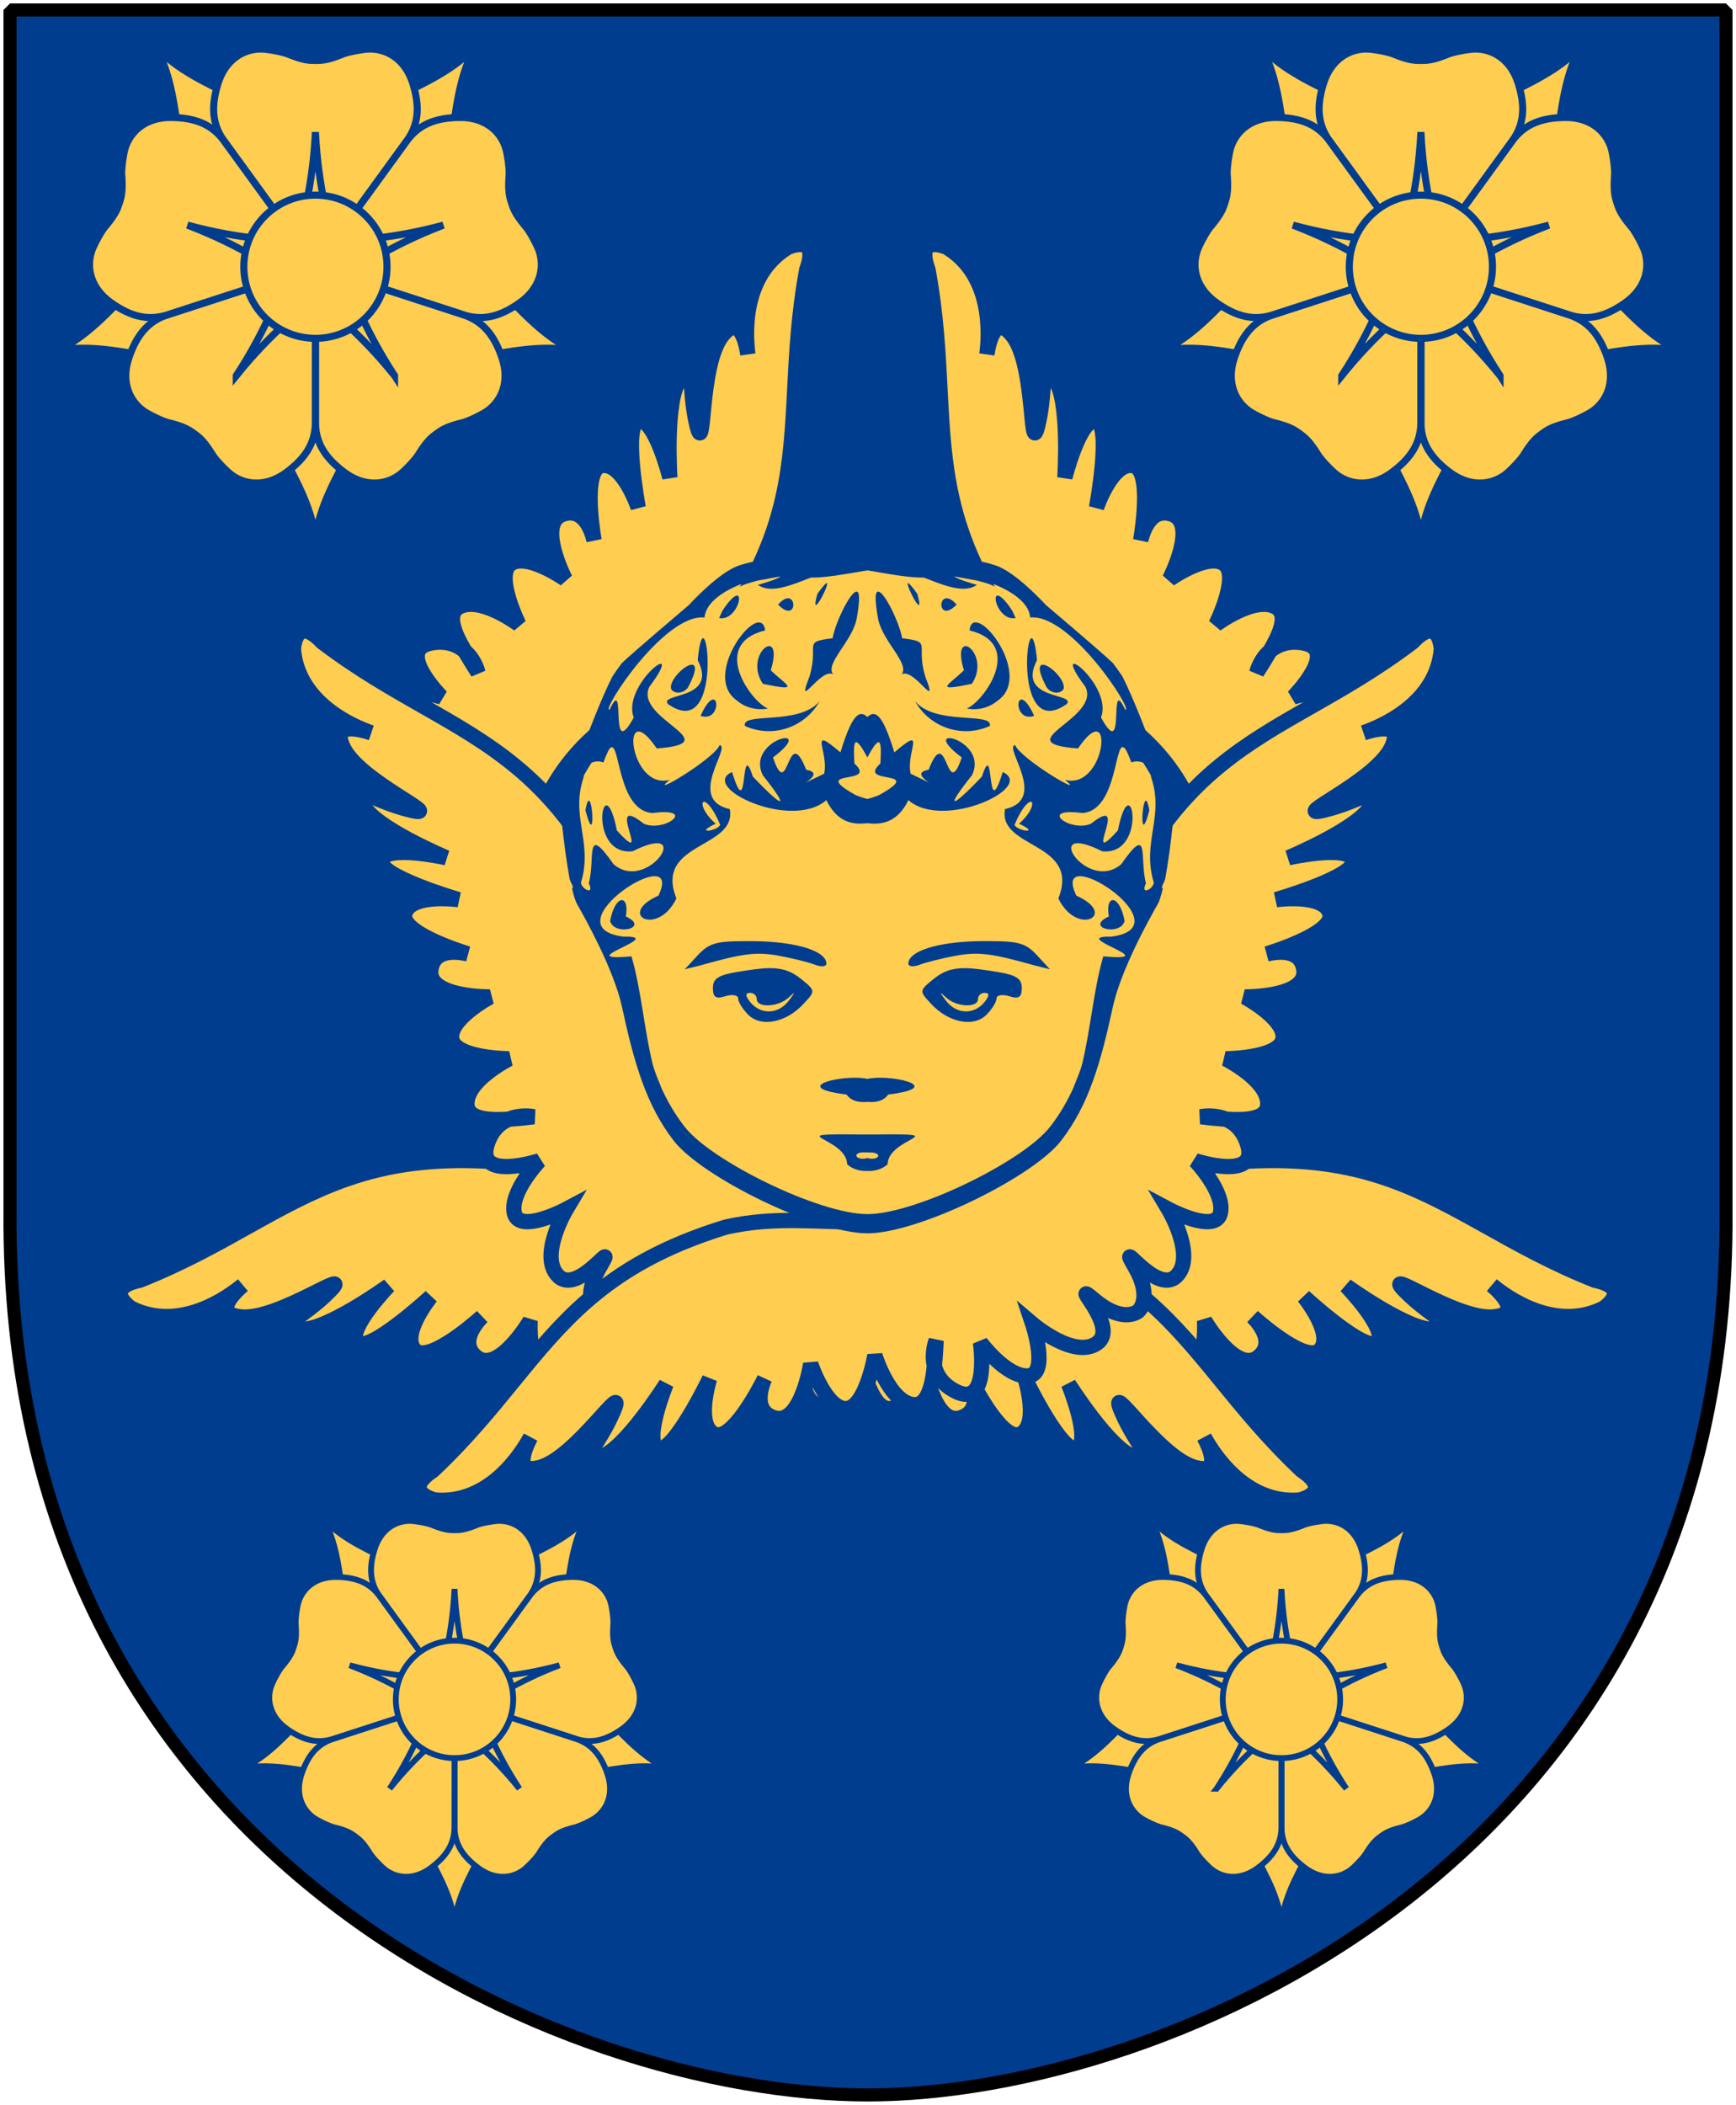
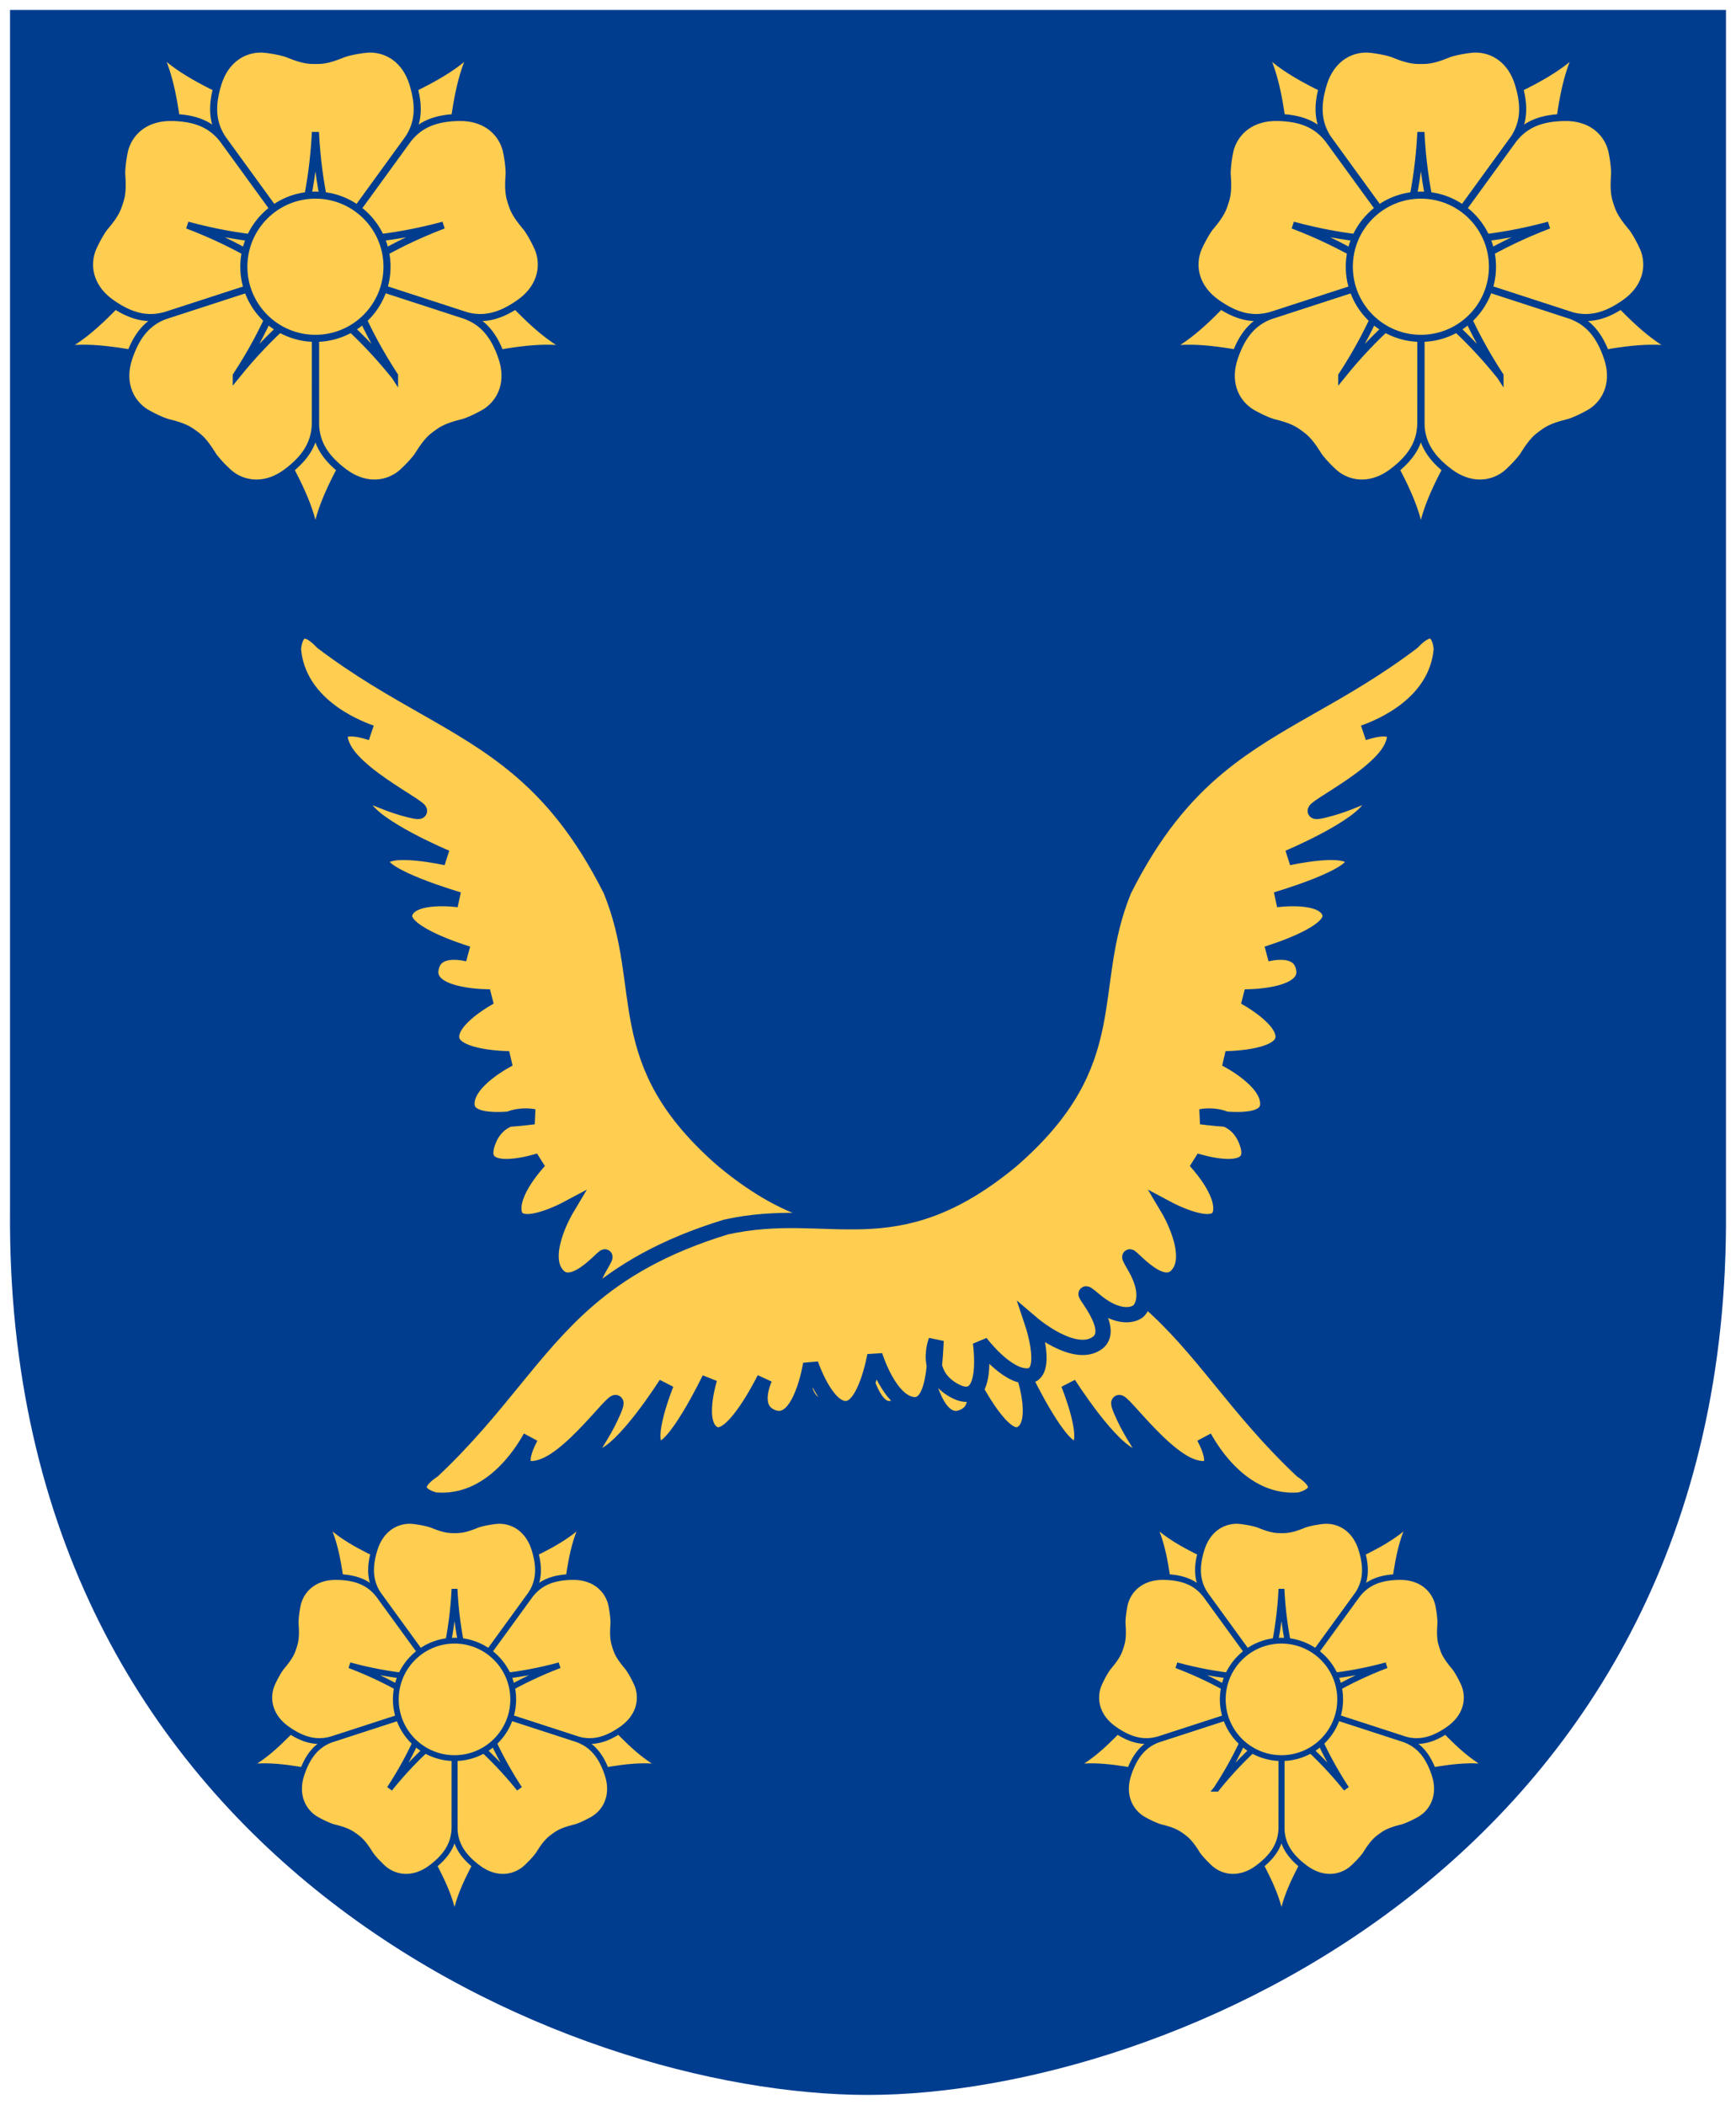
<svg xmlns="http://www.w3.org/2000/svg" xmlns:xlink="http://www.w3.org/1999/xlink" id="svg4166" height="304.2" width="251" version="1.0">
  <defs id="defs4168" />
  <path style="fill:#003d8f" id="Shield" d="m 249.551,1.44 -248.101,0 0,173.497 C 0.682,268.657 81.739,302.756 125.5,302.756 c 42.994,0 124.818,-34.099 124.051,-127.82 l 0,-173.497 z" />
  <g style="fill:#ffcd50;stroke:#003d8f;stroke-width:0.875" id="Seraf" transform="matrix(2.523,0,0,2.523,-407.695,-1277.559)">
    <use xlink:href="#use30258" height="559.395" width="500" y="0" x="0" id="use30295" transform="matrix(-0.531,0.847,-0.847,-0.531,809.005,674.868)" />
    <use xlink:href="#use30258" height="559.395" width="500" y="0" x="0" id="use30297" transform="matrix(0.531,0.847,0.847,-0.531,-386.41,674.868)" />
    <use xlink:href="#use30258" height="559.395" width="500" y="0" x="0" id="use30293" transform="matrix(-1,0,0,1,422.595,0)" />
-     <path id="use30258" d="m 215.023,520.381 c -0.371,0.059 -0.632,0.38 -0.25,1.438 0.946,5.13 0.436,8.964 1.375,13.094 0.564,2.478 1.662,5.049 3.906,8.062 4.011,4.592 8.711,4.301 10.875,12.562 l 6.562,-6.625 c 0,0 0.029,-0.029 0.031,-0.031 l 1.594,-1.594 c 0.185,-0.347 0.231,-0.695 -0.062,-0.938 -0.957,-0.792 -3.344,-0.062 -3.344,-0.062 0,0 2.697,-2.713 0.562,-3.094 -0.875,-0.156 -1.496,0.118 -1.906,0.469 -0.388,0.656 -0.75,1.219 -0.75,1.219 0,0 0.159,-0.714 0.75,-1.219 0.546,-0.923 1.075,-2.071 0.375,-2.5 -1.198,-0.734 -3.469,0.969 -3.469,0.969 0,-10e-6 1.396,-2.798 0.469,-3.469 -0.928,-0.671 -3.125,0.875 -3.125,0.875 0,0 1.656,-3.193 0.125,-3.719 -1.148,-0.395 -1.624,0.855 -1.781,1.5 0.147,-0.882 0.606,-4.089 -0.438,-4.281 -1.203,-0.222 -2.094,2.406 -2.094,2.406 0,0 0.901,-4.81 -0.031,-4.969 -0.932,-0.159 -1.781,3.25 -1.781,3.25 0,0 0.3,-4.563 -0.594,-5.625 -0.894,-1.062 -0.436,0.399 -0.938,2.562 -0.502,2.164 -0.128,-3.302 -1.438,-5.031 -0.982,-1.297 -1.371,0.198 -1.5,1.031 0.139,-1.066 0.384,-4.492 -2.281,-6.125 0,0 -0.472,-0.215 -0.844,-0.156 z" />
    <path id="g30207" d="m 191.142,550.263 c -3.267,-2.695 -6.928,-3.97 -11.086,-7.12 -1.547,-1.633 -1.651,0.405 -1.651,0.405 0.261,3.114 3.445,4.438 4.46,4.793 -0.802,-0.259 -2.308,-0.595 -1.591,0.865 0.956,1.947 5.983,4.084 3.824,3.56 -2.159,-0.524 -3.234,-1.583 -2.687,-0.307 0.548,1.276 4.756,3.038 4.756,3.038 0,0 -3.437,-0.77 -3.714,0.134 -0.277,0.904 4.425,2.268 4.425,2.268 0,0 -2.74,-0.384 -3.083,0.791 -0.297,1.019 2.755,2.049 3.609,2.314 -0.647,-0.149 -1.956,-0.294 -2.119,0.909 -0.218,1.604 3.39,1.556 3.39,1.556 0,0 -2.376,1.271 -2.194,2.401 0.183,1.13 3.289,1.143 3.289,1.143 0,0 -2.533,1.264 -2.415,2.664 0.069,0.819 1.325,0.87 2.395,0.797 0.717,-0.301 1.429,-0.142 1.429,-0.142 0,0 -0.67,0.09 -1.429,0.142 -0.497,0.209 -0.997,0.628 -1.251,1.48 -0.619,2.079 3.003,0.901 3.003,0.901 0,0 -1.711,1.793 -1.434,3.003 0.278,1.21 2.975,-0.227 2.975,-0.227 0,0 -1.608,2.693 -0.455,3.83 1.153,1.137 3.471,-2.408 2.393,-0.555 -1.078,1.853 -0.206,2.567 -0.206,2.567 0,0 0.85,0.741 2.497,-0.631 1.647,-1.372 -1.462,1.504 -0.149,2.452 1.313,0.947 3.701,-1.086 3.701,-1.086 1e-5,0 -0.968,2.899 0.271,2.971 1.24,0.072 2.722,-1.914 2.722,-1.914 0,0 -0.558,3.767 1.389,2.811 0.797,-0.392 1.128,-0.955 1.251,-1.48 -0.076,-0.758 -0.098,-1.433 -0.098,-1.433 0,0 0.275,0.676 0.098,1.433 0.107,1.067 0.366,2.298 1.185,2.229 1.4,-0.117 2.225,-2.825 2.225,-2.825 1e-5,0 0.53,3.061 1.675,3.053 1.145,-0.008 2.003,-2.563 2.003,-2.563 0,0 0.553,3.566 2.099,3.084 1.159,-0.362 0.799,-1.628 0.544,-2.241 0.404,0.798 1.927,3.636 2.883,3.173 1.101,-0.533 0.266,-3.171 0.266,-3.171 0,0 2.127,4.409 2.973,3.986 0.846,-0.423 -0.486,-3.685 -0.486,-3.685 0,0 2.439,3.856 3.788,4.184 1.349,0.327 0.126,-0.557 -0.75,-2.598 -0.876,-2.041 2.068,2.559 4.147,3.178 1.559,0.464 0.977,-0.964 0.588,-1.712 0.519,0.941 2.354,3.861 5.468,3.599 1e-5,1e-5 1.991,-0.442 0.124,-1.696 -3.798,-3.575 -5.665,-6.972 -8.866,-9.745 -1.921,-1.664 -4.321,-3.091 -7.913,-4.193 -5.998,-1.338 -9.616,1.762 -16.35,-3.796 -6.601,-5.715 -4.147,-9.799 -6.465,-15.49 -1.684,-3.359 -3.492,-5.488 -5.452,-7.104 z" />
    <use xlink:href="#g30207" height="559.395" width="500" y="0" x="0" id="use30256" transform="matrix(-1,0,0,1,422.595,0)" />
    <g id="g3343">
-       <path style="stroke:none" id="path30227" d="m 211.298,539.037 c -1.643,0.265 -3.244,0.63 -4.252,0.243 -0.015,0.002 -0.015,-0.002 -0.03,0 -0.26,0.037 -0.524,0.079 -0.79,0.121 -0.278,0.044 -0.561,0.101 -0.82,0.152 -0.118,0.023 -0.255,0.036 -0.364,0.061 -0.114,0.026 -0.232,0.063 -0.334,0.091 -0.198,0.054 -0.408,0.121 -0.547,0.182 -1.086,0.483 -2.521,2.065 -2.521,2.065 1e-5,0 -2.983,2.526 -3.615,3.129 -0.182,0.236 -0.355,0.487 -0.516,0.729 -0.587,1.142 -1.428,3.372 -1.428,3.372 0,0 -0.138,0.24 -0.182,0.304 0.206,0.076 0.402,0.128 0.425,0.152 -0.032,0.009 -0.218,-0.033 -0.516,-0.061 -0.35,0.511 -1.185,1.783 -1.185,2.278 0,0.445 0.245,3.173 0.577,4.921 0.016,0.028 0.017,0.036 0.03,0.061 0.002,0.008 -0.002,0.022 0,0.03 0.024,0.046 0.013,0.055 0.03,0.091 0.026,0.092 0.065,0.181 0.091,0.273 -0.008,0.013 -0.011,0.032 -0.03,0.03 0.086,0.377 0.184,0.694 0.273,0.85 0.483,0.845 2.003,3.581 2.43,5.559 0.411,1.905 0.816,3.491 1.428,4.89 0.004,0.008 -0.004,0.022 0,0.03 0.365,0.83 0.818,1.599 1.367,2.308 1.516,1.971 7.717,5.012 10.479,5.012 2.762,0 8.964,-3.041 10.479,-5.012 0.549,-0.71 1.002,-1.479 1.367,-2.308 0.004,-0.008 -0.004,-0.022 0,-0.03 0.612,-1.4 1.016,-2.986 1.428,-4.89 0.427,-1.978 1.947,-4.714 2.43,-5.559 0.089,-0.156 0.187,-0.473 0.273,-0.85 -0.019,9.4e-4 -0.022,-0.018 -0.03,-0.03 0.026,-0.092 0.065,-0.181 0.091,-0.273 0.018,-0.036 0.007,-0.045 0.03,-0.091 0.002,-0.009 -0.002,-0.022 0,-0.03 0.013,-0.025 0.015,-0.033 0.03,-0.061 0.332,-1.748 0.577,-4.475 0.577,-4.921 0,-0.495 -0.835,-1.767 -1.185,-2.278 -0.298,0.028 -0.484,0.07 -0.516,0.061 0.024,-0.023 0.22,-0.075 0.425,-0.152 -0.044,-0.064 -0.182,-0.304 -0.182,-0.304 0,0 -0.84,-2.229 -1.428,-3.372 -0.161,-0.242 -0.334,-0.493 -0.516,-0.729 -0.632,-0.603 -3.615,-3.129 -3.615,-3.129 0,0 -1.435,-1.583 -2.521,-2.065 -0.139,-0.062 -0.349,-0.128 -0.547,-0.182 -0.103,-0.028 -0.22,-0.065 -0.334,-0.091 -0.11,-0.025 -0.247,-0.038 -0.364,-0.061 -0.259,-0.051 -0.542,-0.107 -0.82,-0.152 -0.266,-0.043 -0.529,-0.084 -0.79,-0.121 -0.016,-0.002 -0.015,0.002 -0.03,0 -1.008,0.387 -2.61,0.022 -4.252,-0.243 z" />
-       <path style="fill:#003d8f;stroke:none" id="path12839" d="m 211.298,537.938 c -1.741,0.281 -3.438,0.668 -4.506,0.257 -0.016,0.002 -0.016,-0.002 -0.032,0 -1.127,0.161 -2.403,0.367 -3.026,0.644 -1.151,0.512 -2.671,2.189 -2.671,2.189 1e-5,0 -3.161,2.676 -3.83,3.315 -0.193,0.25 -0.376,0.516 -0.547,0.772 -0.622,1.211 -1.513,3.573 -1.513,3.573 0,0 -0.147,0.255 -0.193,0.322 0.218,0.081 0.426,0.136 0.451,0.161 -0.034,0.009 -0.232,-0.035 -0.547,-0.064 -0.371,0.542 -1.255,1.889 -1.255,2.414 0,0.472 0.26,3.362 0.612,5.214 0.017,0.029 0.018,0.038 0.032,0.064 0.002,0.009 -0.002,0.023 0,0.032 0.174,0.33 0.179,0.423 0.097,0.418 0.091,0.4 0.195,0.735 0.29,0.901 0.512,0.895 2.122,3.794 2.575,5.89 0.697,3.229 1.395,5.634 2.961,7.66 1.606,2.089 8.177,5.311 11.104,5.311 2.927,0 9.498,-3.222 11.104,-5.311 1.566,-2.026 2.264,-4.431 2.961,-7.66 0.453,-2.096 2.063,-4.995 2.575,-5.89 0.095,-0.166 0.198,-0.501 0.29,-0.901 -0.082,0.005 -0.078,-0.088 0.097,-0.418 0.002,-0.009 -0.002,-0.023 0,-0.032 0.014,-0.026 0.016,-0.035 0.032,-0.064 0.352,-1.852 0.612,-4.742 0.612,-5.214 0,-0.525 -0.885,-1.872 -1.255,-2.414 -0.316,0.03 -0.513,0.074 -0.547,0.064 0.025,-0.025 0.233,-0.08 0.451,-0.161 -0.046,-0.067 -0.193,-0.322 -0.193,-0.322 0,0 -0.891,-2.362 -1.513,-3.573 -0.171,-0.257 -0.354,-0.522 -0.547,-0.772 -0.669,-0.639 -3.83,-3.315 -3.83,-3.315 0,0 -1.52,-1.677 -2.671,-2.189 -0.622,-0.277 -1.898,-0.482 -3.026,-0.644 -0.017,-0.002 -0.016,0.002 -0.032,0 -1.069,0.41 -2.766,0.023 -4.506,-0.257 z m -0.451,0.74 c 0.146,-0.006 0.307,-0.012 0.451,0 2.299,-0.186 4.938,2.115 6.276,1.191 -4.153,-1.187 2.835,-0.49 3.058,1.867 2.332,-0.231 5.964,5.424 5.439,5.279 -1.006,-2.144 0.09,3.137 -1.384,0.451 0.722,-1.907 -3.154,-4.781 -0.901,-1.77 0.932,1.845 -4.623,3.228 -0.418,3.54 2.133,-3.139 1.606,2.413 -0.74,1.802 1.344,1.092 -2.527,-1.168 -2.865,-1.996 -0.673,0.119 1.921,3.117 -0.579,3.669 -0.414,2.289 4.353,1.866 3.058,5.118 1.086,2.224 3.464,0.924 1.03,-0.161 -1.589,-3.323 6.392,1.795 1.996,2.35 -2.581,-0.058 3.209,1.461 -0.451,1.127 -1.119,3.842 -0.634,8.802 -4.41,11.33 -2.714,1.322 -5.975,3.855 -9.109,3.862 -3.134,-0.007 -6.395,-2.54 -9.109,-3.862 -3.775,-2.528 -3.291,-7.488 -4.41,-11.33 -3.659,0.334 2.13,-1.185 -0.451,-1.127 -4.397,-0.554 3.584,-5.672 1.996,-2.35 -2.434,1.085 -0.056,2.385 1.03,0.161 -1.296,-3.252 3.472,-2.828 3.058,-5.118 -2.5,-0.552 0.093,-3.55 -0.579,-3.669 -0.337,0.828 -4.209,3.087 -2.865,1.996 -2.346,0.611 -2.873,-4.942 -0.74,-1.802 4.204,-0.313 -1.351,-1.695 -0.418,-3.54 2.253,-3.011 -1.623,-0.136 -0.901,1.77 -1.475,2.686 -0.378,-2.594 -1.384,-0.451 -0.524,0.146 3.107,-5.509 5.439,-5.279 0.223,-2.357 7.21,-3.054 3.058,-1.867 1.254,0.867 3.637,-1.095 5.826,-1.191 z m -1.899,1.094 c -0.07,0.03 -0.232,0.218 -0.515,0.612 -0.498,1.77 0.817,-0.74 0.515,-0.612 z m 4.667,0 c -0.106,0.164 1.014,2.271 0.547,0.612 -0.283,-0.393 -0.446,-0.582 -0.515,-0.612 -0.019,-0.008 -0.025,-0.011 -0.032,0 z m -2.961,0.483 c -0.361,0.07 -1.179,1.749 -1.352,2.671 -1.765,0.215 -0.759,0.304 -1.32,2.189 -0.838,2.125 0.637,-0.527 1.352,-0.129 -0.486,-0.601 1.097,-1.878 1.352,-3.186 0.213,-1.198 0.156,-1.583 -0.032,-1.545 z m 1.287,0 c -0.189,-0.038 -0.245,0.347 -0.032,1.545 0.255,1.308 1.838,2.585 1.352,3.186 0.715,-0.398 2.19,2.254 1.352,0.129 -0.561,-1.885 0.446,-1.974 -1.32,-2.189 -0.173,-0.922 -0.991,-2.601 -1.352,-2.671 z m -8.111,0.225 c -0.14,6.3e-4 -0.424,0.232 -0.837,0.869 l -0.193,0.418 c 0.891,0.168 1.386,-1.29 1.03,-1.287 z m 14.934,0 c -0.356,-0.002 0.139,1.456 1.03,1.287 l -0.193,-0.418 c -0.413,-0.637 -0.697,-0.868 -0.837,-0.869 z m -12.07,0.161 c -0.139,0.022 -0.297,0.116 -0.515,0.354 0.984,1.004 1.116,-0.451 0.515,-0.354 z m 9.205,0 c -0.601,-0.097 -0.469,1.358 0.515,0.354 -0.218,-0.238 -0.376,-0.332 -0.515,-0.354 z m -10.879,1.384 c -0.917,0.13 -2.925,3.278 -1.191,4.474 0.488,0.409 1.148,0.572 1.77,0.451 -0.957,-0.374 -3.355,-3.686 -0.161,-4.474 -0.033,-0.352 -0.207,-0.48 -0.418,-0.451 z m 12.392,0 c -0.14,0.04 -0.233,0.187 -0.257,0.451 3.194,0.787 0.796,4.1 -0.161,4.474 0.622,0.122 1.282,-0.042 1.77,-0.451 1.734,-1.195 -0.274,-4.343 -1.191,-4.474 -0.053,-0.007 -0.114,-0.013 -0.161,0 z m -15.546,0.901 c -0.098,0.037 -0.217,0.41 -0.29,1.255 1.182,2.305 -2.247,1.862 -1.706,2.511 2.736,1.931 2.416,-3.924 1.996,-3.766 z m 18.861,0 c -0.421,-0.158 -0.741,5.697 1.996,3.766 0.541,-0.648 -2.887,-0.206 -1.706,-2.511 -0.073,-0.845 -0.192,-1.219 -0.29,-1.255 z m -15.063,0.451 c -0.415,-6.3e-4 -1.078,1.082 -0.354,2.156 2.249,0.476 1.329,0.078 0.451,-0.772 0.307,-1 0.153,-1.384 -0.097,-1.384 z m 11.265,0 c -0.249,0 -0.403,0.384 -0.097,1.384 -0.879,0.85 -1.799,1.248 0.451,0.772 0.724,-1.074 0.06,-2.157 -0.354,-2.156 z m -15.707,1.062 c -0.415,0.019 -1.347,0.956 -1.159,1.416 0.246,0.331 0.827,0.184 0.998,-0.193 0.484,-0.929 0.409,-1.234 0.161,-1.223 z m 20.149,0 c -0.248,-0.011 -0.323,0.294 0.161,1.223 0.171,0.377 0.751,0.524 0.998,0.193 0.188,-0.461 -0.744,-1.397 -1.159,-1.416 z m -12.456,1.352 c -0.031,0.115 -0.087,0.246 -0.129,0.354 0.045,-0.104 0.102,-0.232 0.129,-0.354 z m 4.764,0 c 0.031,0.115 0.087,0.246 0.129,0.354 -0.045,-0.104 -0.102,-0.232 -0.129,-0.354 z m -11.201,0.644 c -0.152,-0.016 -0.41,0.206 -0.74,0.933 0.914,0.307 1.075,-0.901 0.74,-0.933 z m 17.638,0 c -0.335,0.033 -0.174,1.24 0.74,0.933 -0.33,-0.727 -0.588,-0.949 -0.74,-0.933 z m -11.555,0.097 c -1.17,1.413 -4.488,0.595 -4.281,1.416 1.604,0.727 3.45,0.072 4.281,-1.416 z m 5.472,0 c 0.831,1.488 2.677,2.144 4.281,1.416 0.207,-0.821 -3.111,-0.003 -4.281,-1.416 z m -3.154,0.74 c -0.415,0.111 -0.765,1.036 -1.127,2.189 -1.898,-1.621 -0.649,-0.028 -0.933,1.223 -0.571,0.284 -0.872,0.409 -1.062,0.515 0.339,-0.227 0.808,-0.611 0.032,-0.74 -1.093,-2.816 -0.994,1.987 -1.899,-0.708 2.692,-2.016 -1.616,-1.037 -0.579,1.03 1.527,1.914 1.253,1.99 -0.579,0.064 -0.754,-2.358 -0.212,2.909 -1.191,-0.257 -1.905,0.867 3.394,3.366 5.407,1.609 0.581,1.192 1.408,1.441 2.35,1.32 0.941,0.122 1.769,-0.128 2.35,-1.32 2.013,1.757 7.312,-0.743 5.407,-1.609 -0.979,3.166 -0.437,-2.101 -1.191,0.257 -1.833,1.926 -2.106,1.849 -0.579,-0.064 1.036,-2.067 -3.272,-3.046 -0.579,-1.03 -0.905,2.696 -0.806,-2.108 -1.899,0.708 -0.776,0.13 -0.307,0.513 0.032,0.74 -0.19,-0.106 -0.492,-0.231 -1.062,-0.515 -0.284,-1.251 0.965,-2.844 -0.933,-1.223 -0.361,-1.153 -0.712,-2.078 -1.127,-2.189 -0.128,-0.034 -0.28,0.029 -0.418,0.161 -0.139,-0.132 -0.29,-0.195 -0.418,-0.161 z m -0.225,1.609 c 0.138,-0.01 0.386,0.394 0.644,0.869 0.258,-0.475 0.506,-0.879 0.644,-0.869 0.123,0.01 0.158,0.354 0.097,1.223 -1.401,1.272 2.695,0.262 -0.064,1.802 -0.193,0.08 -0.437,0.164 -0.676,0.225 -0.239,-0.061 -0.483,-0.145 -0.676,-0.225 -2.76,-1.541 1.337,-0.53 -0.064,-1.802 -0.062,-0.869 -0.026,-1.213 0.097,-1.223 z m -14.033,0.29 c 0.495,-0.186 0.405,3.619 2.35,3.766 2.613,-0.343 0.71,1.128 -0.483,0.612 -2.358,-1.865 0.617,2.756 -1.545,0.386 -0.779,-3.925 -1.76,1.476 0.901,1.191 3.631,-1.819 0.873,2.435 -1.094,0.74 -1.664,-2.384 -1.034,-0.331 -1.416,1.094 0.342,0.711 -0.396,0.351 -0.451,-0.032 0.717,-2.368 -0.663,-3.82 0.193,-6.148 -1.753,2.15 -0.26,-1.298 1.094,-0.74 0.212,-0.564 0.336,-0.827 0.451,-0.869 z m 29.257,0 c 0.027,-0.018 0.066,-0.012 0.097,0 0.115,0.042 0.239,0.305 0.451,0.869 1.354,-0.557 2.847,2.891 1.094,0.74 0.856,2.327 -0.524,3.779 0.193,6.148 -0.054,0.383 -0.792,0.744 -0.451,0.032 -0.383,-1.425 0.248,-3.478 -1.416,-1.094 -1.968,1.695 -4.726,-2.559 -1.094,-0.74 2.661,0.285 1.68,-5.116 0.901,-1.191 -2.162,2.369 0.813,-2.251 -1.545,-0.386 -1.193,0.517 -3.096,-0.955 -0.483,-0.612 1.823,-0.138 1.848,-3.5 2.253,-3.766 z m -30.545,3.058 c -0.058,6.3e-4 -0.128,0.17 -0.193,0.547 0.553,2.135 0.442,-0.553 0.193,-0.547 z m 31.929,0 c -0.249,-0.006 -0.36,2.683 0.193,0.547 -0.065,-0.377 -0.136,-0.547 -0.193,-0.547 z m -25.331,0.064 c 0.158,-0.005 0.523,0.341 0.933,1.32 -0.177,0.378 -1.548,0.528 -0.257,-0.064 -0.733,-0.638 -0.878,-1.247 -0.676,-1.255 z m 18.732,0 c 0.202,0.008 0.058,0.617 -0.676,1.255 1.29,0.592 -0.081,0.443 -0.257,0.064 0.41,-0.979 0.775,-1.325 0.933,-1.32 z m -23.464,5.633 c -0.211,0.031 -0.492,0.395 -0.644,1.191 0.236,0.901 2.32,0.395 0.901,-0.257 0.118,-0.654 -0.046,-0.963 -0.257,-0.933 z m 28.195,0 c -0.211,-0.03 -0.376,0.279 -0.257,0.933 -1.418,0.653 0.666,1.158 0.901,0.257 -0.152,-0.796 -0.433,-1.16 -0.644,-1.191 z m -21.211,2.35 c -1.557,10e-4 -1.968,0.138 -2.575,0.772 l -0.772,0.837 0.901,-0.225 c 2.383,-0.671 3.172,-0.793 4.506,-0.547 0.792,0.146 1.713,0.381 2.06,0.515 0.347,0.134 0.644,0.107 0.644,-0.064 0,-0.715 -1.669,-1.244 -4.023,-1.287 -0.274,-0.005 -0.518,-7.5e-4 -0.74,0 z m 13.486,0 c -2.355,0.043 -4.023,0.572 -4.023,1.287 0,0.172 0.297,0.199 0.644,0.064 0.347,-0.134 1.268,-0.369 2.06,-0.515 1.334,-0.245 2.123,-0.124 4.506,0.547 l 0.901,0.225 -0.772,-0.837 c -0.607,-0.635 -1.018,-0.771 -2.575,-0.772 -0.222,-7.5e-4 -0.467,-0.005 -0.74,0 z m -11.973,1.545 c -0.483,7.4e-4 -1.092,0.092 -1.899,0.225 -1.019,0.169 -1.352,0.375 -1.352,0.901 0,0.534 0.156,0.658 0.708,0.483 0.396,-0.125 0.74,-0.069 0.74,0.129 0,0.197 0.253,0.607 0.579,0.933 0.729,0.729 2.159,0.457 3.154,-0.612 0.687,-0.736 0.719,-0.756 -0.097,-1.416 -0.549,-0.444 -1.031,-0.644 -1.835,-0.644 z m 11.201,0 c -0.804,-7.5e-4 -1.286,0.199 -1.835,0.644 -0.815,0.66 -0.783,0.68 -0.097,1.416 0.996,1.069 2.426,1.34 3.154,0.612 0.326,-0.326 0.579,-0.737 0.579,-0.933 0,-0.198 0.344,-0.254 0.74,-0.129 0.552,0.175 0.708,0.051 0.708,-0.483 0,-0.527 -0.332,-0.733 -1.352,-0.901 -0.807,-0.134 -1.416,-0.225 -1.899,-0.225 z m -12.327,1.416 c 0.222,0 0.386,0.156 0.386,0.354 0,0.508 1.199,0.474 1.802,-0.064 0.43,-0.383 0.439,-0.376 0.032,0.161 -0.585,0.773 -1.587,0.821 -2.189,0.097 -0.31,-0.374 -0.312,-0.547 -0.032,-0.547 z m 13.454,0 c 0.28,0 0.278,0.174 -0.032,0.547 -0.602,0.724 -1.604,0.677 -2.189,-0.097 -0.406,-0.537 -0.397,-0.544 0.032,-0.161 0.603,0.538 1.802,0.572 1.802,0.064 0,-0.198 0.164,-0.354 0.386,-0.354 z m -7.435,4.86 c -1.494,0.003 -3.367,0.604 -0.483,0.966 0.256,0.369 0.706,0.465 1.191,0.418 0.485,0.047 0.934,-0.05 1.191,-0.418 2.884,-0.362 1.011,-0.963 -0.483,-0.966 -0.249,-3.2e-4 -0.504,0.026 -0.708,0.064 -0.204,-0.038 -0.459,-0.065 -0.708,-0.064 z m 0.354,3.251 c -4.814,-0.052 -0.836,0.138 -0.805,1.706 0.285,0.275 0.741,0.405 1.159,0.386 0.418,0.018 0.874,-0.112 1.159,-0.386 0.031,-1.568 4.009,-1.758 -0.805,-1.706 -0.149,-0.007 -0.219,0.005 -0.354,0 -0.135,0.005 -0.205,-0.007 -0.354,0 z m 0,1.03 c 0.076,-0.011 0.18,-0.004 0.29,0 0.017,5.8e-4 0.047,-10e-4 0.064,0 0.017,-10e-4 0.048,5.8e-4 0.064,0 0.878,-0.031 0.62,0.506 -0.064,0.322 -0.598,0.161 -0.883,-0.242 -0.354,-0.322 z" />
-     </g>
+       </g>
  </g>
  <g style="fill:#ffcd50;stroke:#003d8f;stroke-width:2.473" id="Rose" transform="matrix(0.414,0,0,0.414,45.606,38.548)">
    <g id="g3361">
      <path id="g1_rose" d="m -6,27 -7,36 C -5,77 -1,86 0,95 1,86 5,77 13,63 L 6,27 Z" />
      <use height="100%" width="100%" y="0" x="0" xlink:href="#g1_rose" transform="matrix(0.309,0.951,-0.951,0.309,0,0)" id="use7" />
      <use height="100%" width="100%" y="0" x="0" xlink:href="#g1_rose" transform="matrix(-0.809,0.588,-0.588,-0.809,0,0)" id="use9" />
      <use height="100%" width="100%" y="0" x="0" xlink:href="#g1_rose" transform="matrix(-0.809,-0.588,0.588,-0.809,0,0)" id="use11" />
      <use height="100%" width="100%" y="0" x="0" xlink:href="#g1_rose" transform="matrix(0.309,-0.951,0.951,0.309,0,0)" id="use13" />
    </g>
    <g id="g3368">
      <g id="g2_rose">
        <path id="path2843" d="m -19,-76 c -6.5,0 -12.5,4 -15,12 -2.5,8 -2.01,14 1.69,19.5 L 0,0 32.31,-44.5 C 36.01,-50 36.5,-56 34,-64 c -2.5,-8 -8.5,-12 -15,-12 -2,0 -8,1 -10,2 -5,2 -7,2 -9,2 -2,0 -4,0 -9,-2 -2,-1 -8,-2 -10,-2 z" />
        <path d="m 0,-47 c -1,20 -5,32 -7,42 L 7,-5 C 5,-15 1,-27 0,-47 Z" id="path17" />
      </g>
      <use xlink:href="#g2_rose" transform="matrix(0.309,0.951,-0.951,0.309,0,0)" id="use19" x="0" y="0" width="100%" height="100%" />
      <use xlink:href="#g2_rose" transform="matrix(-0.809,0.588,-0.588,-0.809,0,0)" id="use21" x="0" y="0" width="100%" height="100%" />
      <use xlink:href="#g2_rose" transform="matrix(-0.809,-0.588,0.588,-0.809,0,0)" id="use23" x="0" y="0" width="100%" height="100%" />
      <use xlink:href="#g2_rose" transform="matrix(0.309,-0.951,0.951,0.309,0,0)" id="use25" x="0" y="0" width="100%" height="100%" />
    </g>
    <circle cy="0" cx="0" id="circle27" r="25" />
  </g>
  <use xlink:href="#Rose" height="304.2" width="251" y="0" x="0" id="use4990" transform="translate(159.834,0)" />
  <use xlink:href="#Rose" height="304.2" width="251" y="0" x="0" id="use4992" transform="matrix(0.82,0,0,0.82,28.32,213.984)" />
  <use xlink:href="#use4992" height="304.2" width="251" y="0" x="0" id="use4996" transform="translate(119.564,0)" />
-   <path style="fill:none;stroke:#000000;stroke-width:1.888;stroke-linejoin:bevel" id="Frame" d="m 249.551,1.44 -248.101,0 0,173.497 c -0.767,93.721 80.289,127.82 124.051,127.82 42.994,0 124.818,-34.099 124.051,-127.82 l 0,-173.497 z" />
</svg>